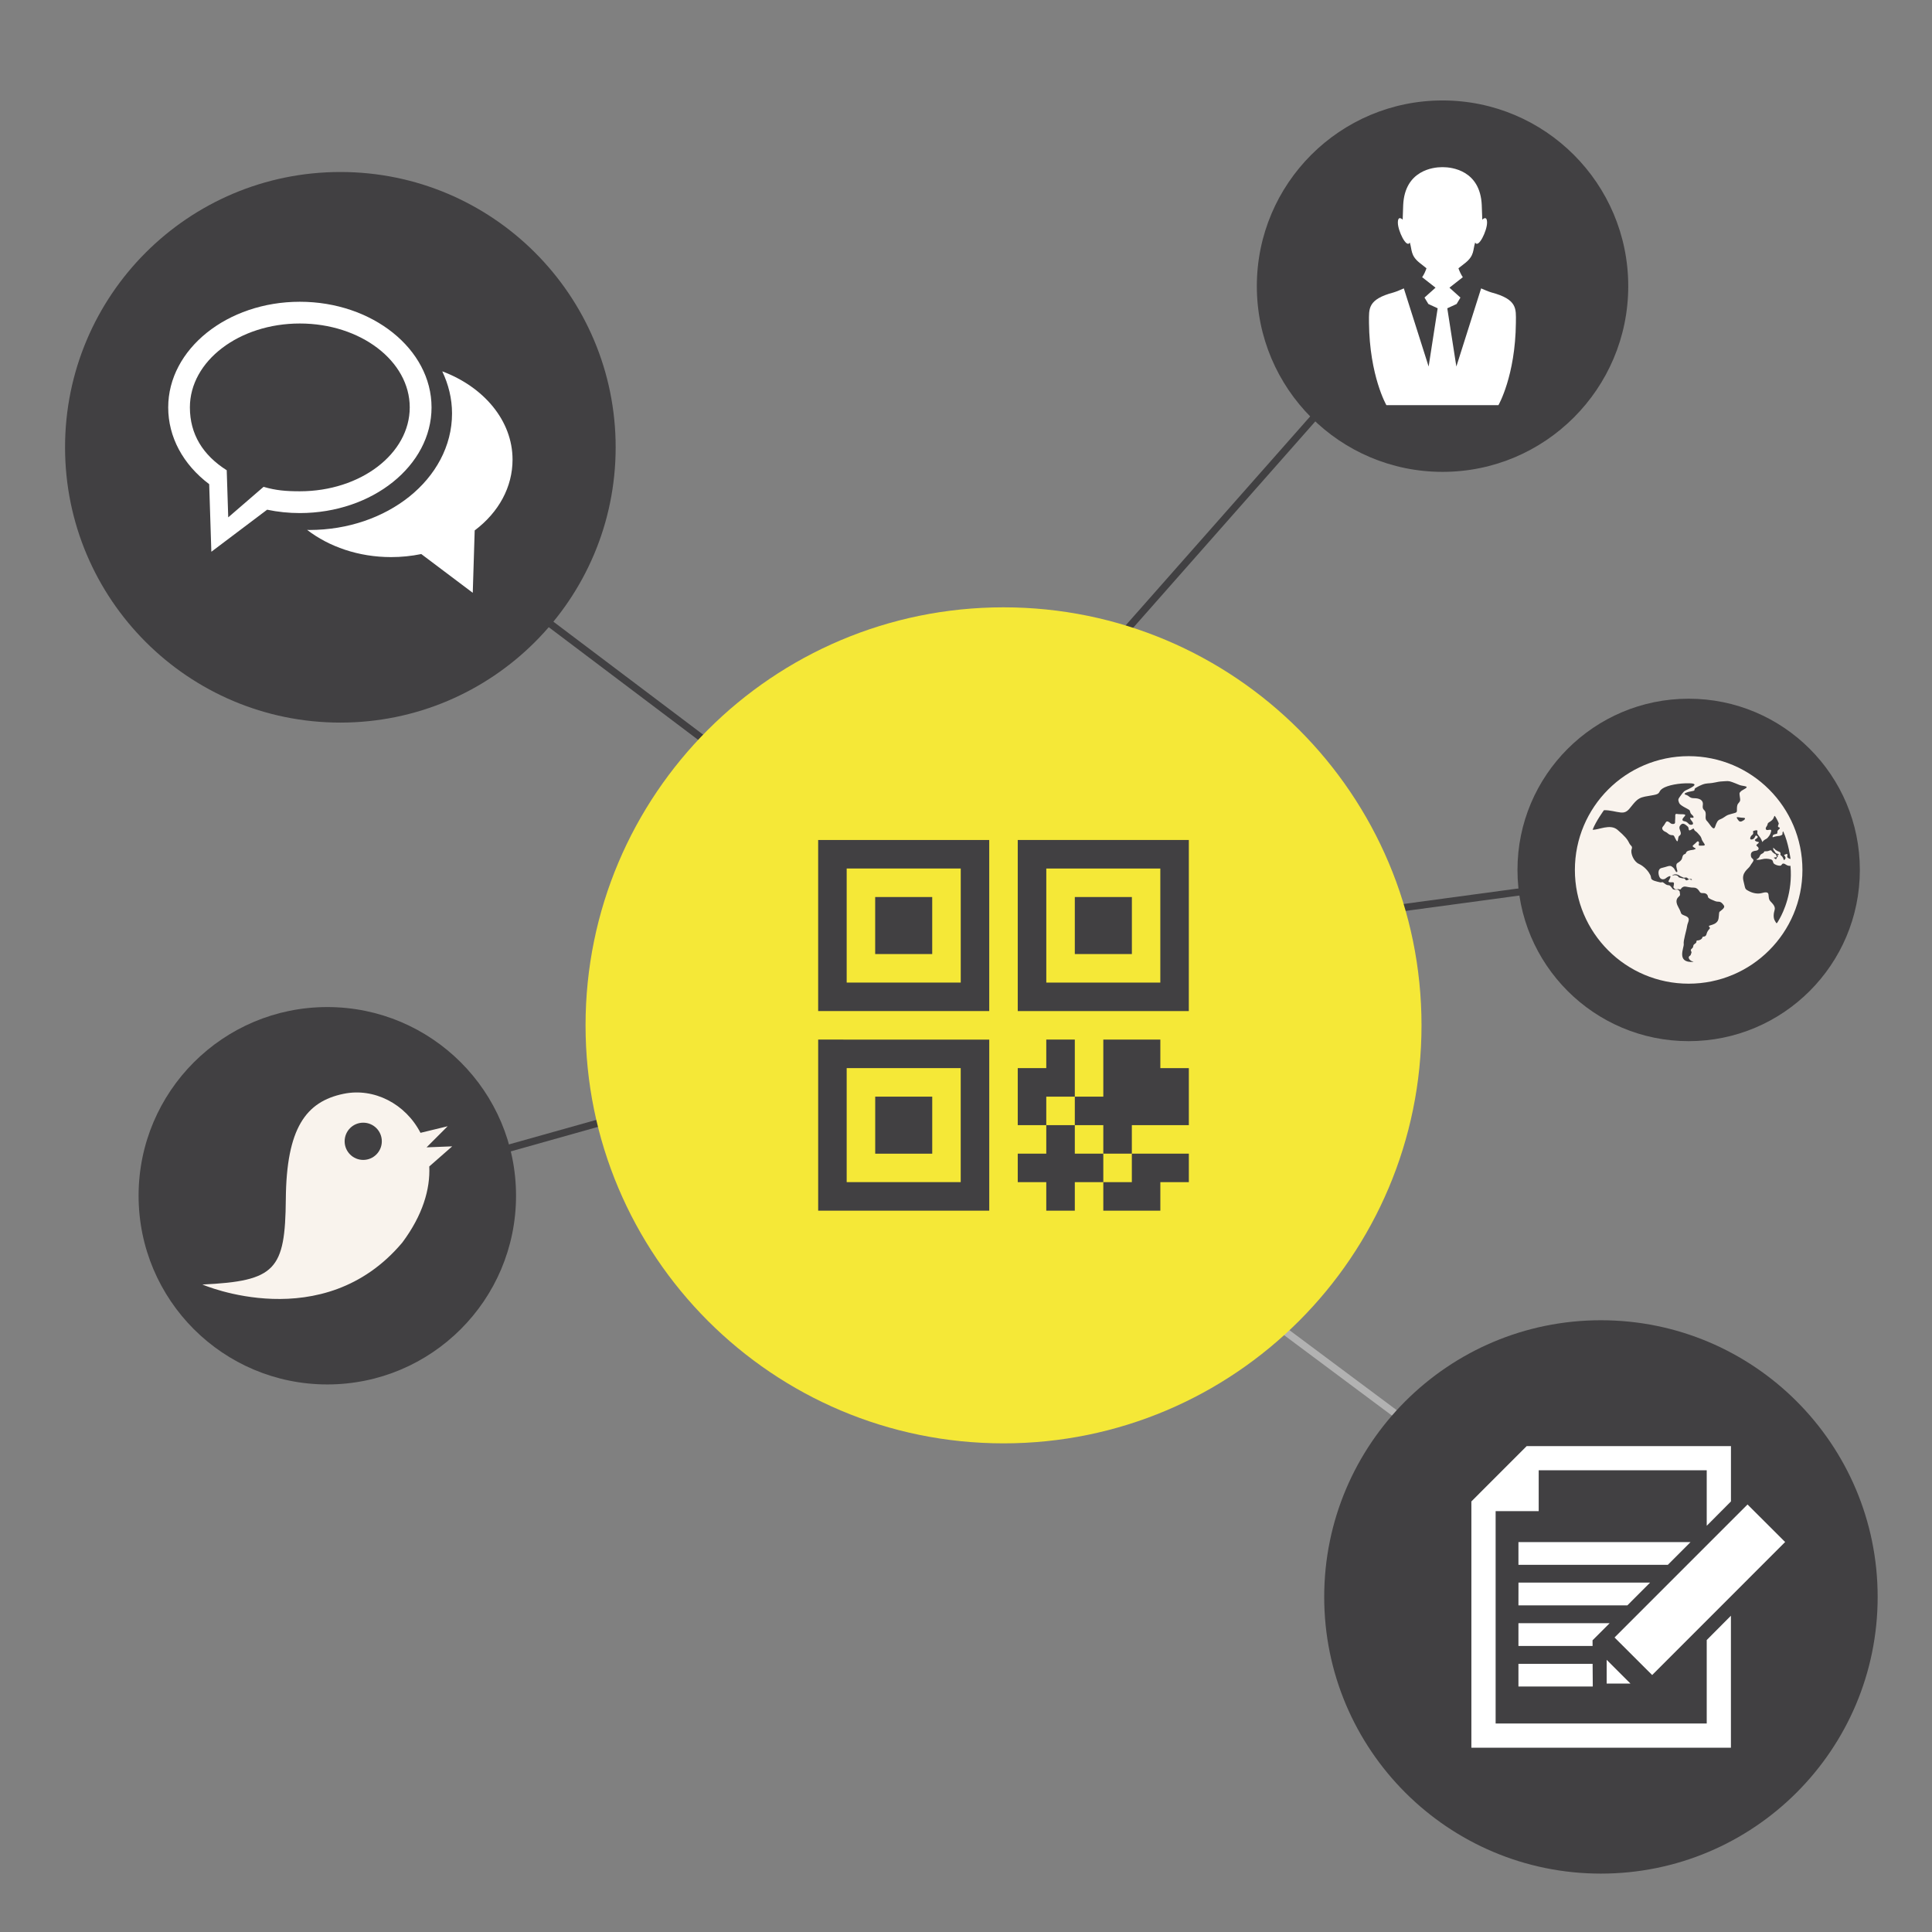
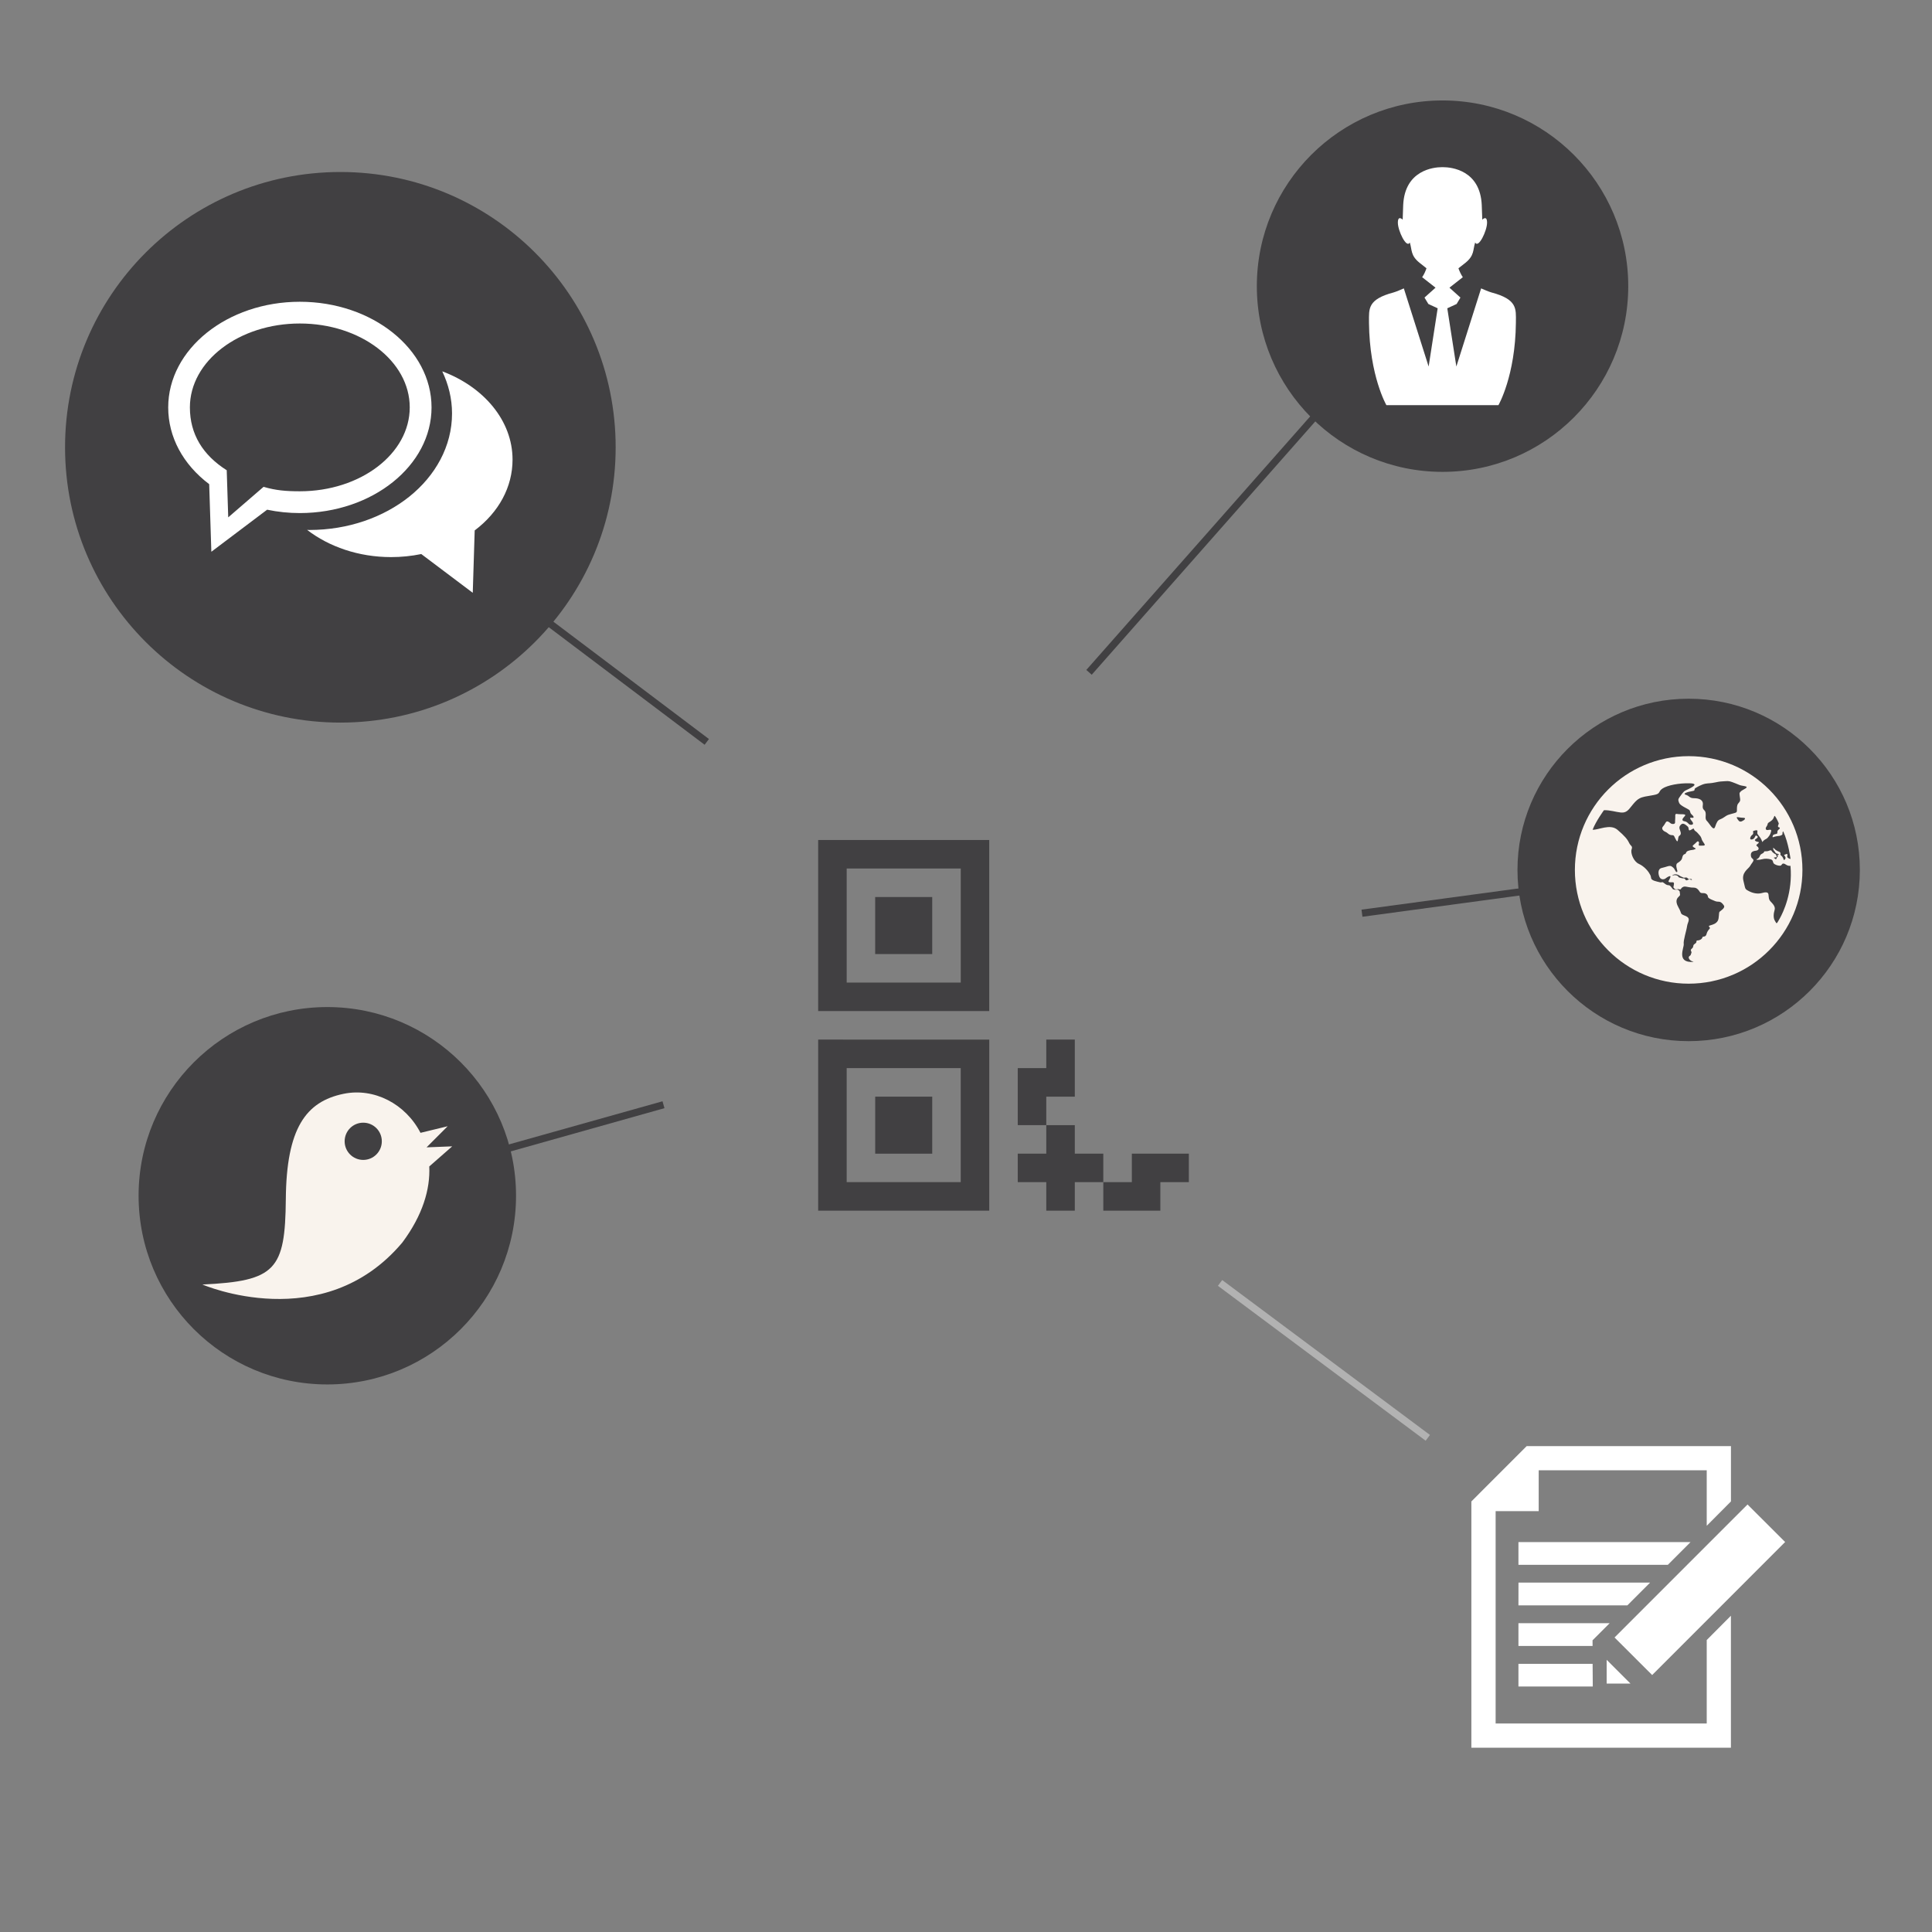
<svg xmlns="http://www.w3.org/2000/svg" version="1.1" id="Слой_1" x="0px" y="0px" width="140px" height="140px" viewBox="0 0 140 140" enable-background="new 0 0 140 140" xml:space="preserve">
  <rect x="0" y="0" width="140" height="140" fill="#808080" stroke="none" />
  <path fill="#414042" d="M37.394,86.645c0,7.56-6.125,13.677-13.677,13.677c-7.551,0-13.674-6.117-13.674-13.677  c0-7.553,6.123-13.67,13.674-13.67C31.268,72.975,37.394,79.092,37.394,86.645z" />
  <path fill="#F9F3ED" d="M30.911,83.141l1.528-1.529l-1.968,0.477c-1.086-2.101-3.364-3.287-5.58-2.826  c-2.724,0.563-4.135,2.491-4.179,7.63c-0.045,5.136-0.737,5.938-6.045,6.188c0,0,8.741,3.79,14.488-3.044  c1.478-1.98,2.029-3.874,1.952-5.512l1.662-1.456L30.911,83.141z M26.321,84.052c-0.744,0-1.347-0.604-1.347-1.348  c0-0.749,0.603-1.35,1.347-1.35c0.745,0,1.347,0.601,1.347,1.35C27.668,83.447,27.065,84.052,26.321,84.052z" />
  <polygon fill="#414042" points="48.149,80.302 33.638,84.383 33.501,83.877 48.008,79.803 " />
  <rect x="37.693" y="48.989" transform="matrix(0.798 0.602 -0.602 0.798 38.762 -17.302)" fill="#414042" width="15.067" height="0.521" />
  <rect x="98.639" y="64.869" transform="matrix(0.991 -0.134 0.134 0.991 -7.785 14.85)" fill="#414042" width="15.065" height="0.519" />
  <rect x="86.55" y="98.262" transform="matrix(0.802 0.598 -0.598 0.802 77.914 -37.806)" fill="#B2B2B2" width="18.769" height="0.521" />
  <polygon fill="#414042" points="95.943,29.821 79.111,48.893 78.719,48.546 95.554,29.48 " />
-   <path fill="#F5E837" d="M103.008,74.297c0,16.732-13.563,30.294-30.288,30.294c-16.733,0-30.289-13.562-30.289-30.294  c0-16.729,13.556-30.288,30.289-30.288C89.445,44.009,103.008,57.569,103.008,74.297z" />
  <circle fill="#414042" cx="104.532" cy="20.736" r="13.457" />
  <path fill="#414042" d="M44.613,32.415c0,11.012-8.931,19.947-19.95,19.947c-11.018,0-19.949-8.936-19.949-19.947  c0-11.022,8.93-19.951,19.949-19.951C35.682,12.462,44.613,21.39,44.613,32.415z" />
  <path fill="#414042" d="M134.772,63.035c0,6.854-5.554,12.411-12.406,12.411c-6.847,0-12.404-5.556-12.404-12.411  c0-6.852,5.558-12.404,12.404-12.404C129.219,50.631,134.772,56.183,134.772,63.035z" />
-   <path fill="#414042" d="M136.062,115.719c0,11.073-8.977,20.05-20.057,20.05c-11.069,0-20.048-8.977-20.048-20.05  c0-11.069,8.979-20.049,20.048-20.049C127.085,95.67,136.062,104.646,136.062,115.719z" />
  <path fill="#FFFFFF" d="M108.073,21.191c-0.172-0.044-0.599-0.228-0.745-0.293l-1.795,5.662l-0.657-4.22l0.676-0.312l0.277-0.465  l-0.797-0.717l0.969-0.759c-0.152-0.225-0.248-0.458-0.317-0.646c0.147-0.111,0.312-0.241,0.504-0.395  c0.665-0.538,0.535-0.937,0.708-1.474c0.238,0.458,0.862-0.856,0.862-1.434c0-0.579-0.347-0.22-0.347-0.22s-0.016-0.458-0.038-1.055  c-0.109-2.531-2.197-2.749-2.8-2.749c-0.01,0-0.02,0.001-0.026,0.001c-0.005,0-0.015,0-0.018-0.001l0,0c-0.002,0-0.002,0-0.002,0  c-0.002,0-0.002,0-0.002,0l0,0c-0.007,0.001-0.011,0.001-0.016,0.001c-0.012,0-0.016-0.001-0.027-0.001  c-0.603,0-2.688,0.219-2.802,2.749c-0.017,0.596-0.037,1.055-0.037,1.055s-0.349-0.359-0.349,0.22c0,0.578,0.626,1.892,0.864,1.434  c0.173,0.538,0.041,0.937,0.711,1.474c0.189,0.156,0.351,0.284,0.499,0.395c-0.067,0.188-0.159,0.421-0.314,0.646l0.969,0.759  l-0.8,0.717l0.281,0.465l0.674,0.312l-0.655,4.22l-1.797-5.662c-0.146,0.065-0.575,0.249-0.741,0.293  c-1.895,0.502-1.784,1.185-1.784,2.127c0,0.019,0,0.053,0,0.071c0.039,3.857,1.262,5.971,1.262,5.971h4.058h0.005h4.055  c0,0,1.227-2.115,1.265-5.971c0-0.018,0-0.052,0-0.071C109.854,22.376,109.962,21.693,108.073,21.191z" />
  <path fill="#FFFFFF" d="M125.432,110.22l-8.436,8.438l2.726,2.721l9.636-9.639l-2.725-2.719L125.432,110.22L125.432,110.22z   M116.425,120.277v1.719h1.722L116.425,120.277z M110.032,117.624v1.649h5.373l-0.004-0.41l1.239-1.239H110.032z M122.503,111.745  h-12.471v1.646h10.828L122.503,111.745z M110.032,116.329h7.895l1.645-1.647h-9.537L110.032,116.329L110.032,116.329z   M123.676,124.892h-15.297v-15.391h3.121v-2.958h12.176v4.021l1.756-1.765v-4.01h-14.801l-4.01,4.011v17.846h18.808v-9.565  l-1.753,1.762V124.892L123.676,124.892z M110.032,122.212h5.387l-0.012-1.644h-5.375V122.212z" />
  <path fill="#FFFFFF" d="M31.271,29.521c0-4.219-4.284-7.654-9.544-7.654c-5.26,0-9.538,3.434-9.538,7.654  c0,2.145,1.068,4.128,2.97,5.564l0.156,4.898l4.042-3.048c0.774,0.162,1.569,0.244,2.369,0.244  C26.986,37.177,31.271,33.743,31.271,29.521z M21.726,35.6c-1.007,0-1.745-0.063-2.627-0.322l-2.561,2.212l-0.109-3.414  c-1.728-1.094-2.669-2.613-2.669-4.556c0-3.358,3.567-6.078,7.966-6.078c4.4,0,7.965,2.72,7.965,6.078  C29.691,32.881,26.126,35.6,21.726,35.6z M32.048,26.909c0.448,0.942,0.708,1.969,0.708,3.05c0.002,2.386-1.217,4.523-3.091,6.025  c-1.883,1.507-4.434,2.417-7.24,2.42c-0.051,0-0.112-0.004-0.171-0.007c1.584,1.217,3.724,1.972,6.087,1.972  c0.736,0,1.468-0.073,2.186-0.221l3.731,2.809l0.14-4.52c1.756-1.323,2.743-3.155,2.743-5.133  C37.14,30.475,35.052,28.035,32.048,26.909z" />
  <path fill="#F9F3ED" d="M122.366,54.794c-4.551,0-8.244,3.691-8.244,8.244s3.693,8.243,8.244,8.243c4.556,0,8.245-3.689,8.245-8.243  S126.922,54.794,122.366,54.794z M124.607,66.068c-0.072,0.068-0.017,0.462-0.133,0.662c-0.121,0.198-0.326,0.264-0.549,0.328  c-0.223,0.063,0.027,0.124-0.021,0.214c-0.053,0.089-0.173,0.152-0.243,0.417c-0.07,0.263-0.273,0.123-0.298,0.235  c-0.02,0.114-0.173,0.215-0.335,0.223c-0.165,0.004-0.041,0.096-0.147,0.193c-0.102,0.096-0.171,0.092-0.183,0.223  c-0.012,0.134-0.076,0.136-0.155,0.234c-0.074,0.096,0.081,0.152,0.011,0.286c-0.07,0.135,0.012,0.098-0.126,0.198  c-0.144,0.101,0.019,0.293,0.111,0.341c0.09,0.048,0.249,0.097,0.159,0.083c-1.257,0.08-0.651-1.041-0.688-1.296  c-0.042-0.254,0.202-0.983,0.241-1.292c0.038-0.305,0.32-0.569-0.121-0.746c-0.447-0.179-0.211-0.115-0.504-0.622  c-0.291-0.509-0.06-0.692,0.043-0.794s0.075-0.086,0.058-0.269c-0.016-0.184-0.053-0.108-0.101-0.18  c-0.044-0.074-0.16-0.014-0.291-0.036c-0.139-0.022-0.104-0.031-0.255-0.22c-0.152-0.189-0.194-0.017-0.444-0.218  c-0.25-0.199-0.162-0.047-0.358-0.099c-0.199-0.053-0.615-0.115-0.631-0.305c-0.019-0.193-0.11-0.305-0.11-0.305  c-0.106-0.207-0.402-0.552-0.783-0.725c-0.378-0.172-0.612-0.775-0.522-1.044c0.095-0.267-0.062-0.218-0.185-0.482  c-0.124-0.262-0.307-0.484-0.839-0.941c-0.536-0.459-1.386,0.028-1.801-0.005c0.232-0.608,0.821-1.415,0.821-1.415  c0.465-0.011,0.841,0.13,1.233,0.169c0.394,0.038,0.556-0.205,0.75-0.444c0.193-0.235,0.341-0.435,0.579-0.57  c0.235-0.133,0.484-0.154,1.034-0.252c0.556-0.098,0.296-0.242,0.653-0.476c0.357-0.233,1.188-0.402,1.993-0.375  c0.808,0.027-0.146,0.426-0.329,0.518c-0.183,0.091-0.286,0.296-0.422,0.468c-0.133,0.173-0.116,0.244-0.041,0.437  c0.074,0.194,0.605,0.409,0.719,0.499c0.119,0.089,0.024,0.195,0.199,0.348c0.173,0.149,0.173,0.263-0.014,0.225  c-0.186-0.036-0.095,0.113,0.007,0.232c0.104,0.118,0.164,0.27-0.042,0.28c-0.208,0.01-0.212-0.21-0.464-0.252  c-0.255-0.043-0.188-0.18,0-0.378c0.181-0.199-0.338-0.108-0.549-0.157c-0.209-0.049-0.114,0.184-0.143,0.367  c-0.034,0.183,0.059,0.344-0.136,0.36c-0.203,0.015-0.226-0.118-0.391-0.177c-0.159-0.06-0.173,0.155-0.351,0.349  c-0.179,0.193,0.06,0.359,0.193,0.41c0.134,0.05,0.231,0.228,0.439,0.227c0.203,0,0.152,0.084,0.319,0.363  c0.164,0.28,0.101-0.233,0.214-0.306c0.115-0.075,0.157-0.163,0.081-0.363c-0.074-0.202-0.111-0.3,0.053-0.461  c0.163-0.161,0.353,0.032,0.479,0.135c0.127,0.103,0.024,0.333,0.18,0.278c0.153-0.056,0.259-0.198,0.289-0.069  c0.028,0.13,0.162,0.14,0.271,0.281c0.116,0.14,0.223,0.227,0.264,0.381c0.036,0.158,0.122,0.243,0.219,0.402  c0.095,0.16-0.166,0.109-0.337,0.119c-0.174,0.012,0.007-0.188-0.088-0.286c-0.089-0.097-0.162,0.076-0.375,0.239  c-0.217,0.164,0.289,0.219,0.128,0.299c-0.164,0.081-0.257,0.039-0.486,0.116c-0.233,0.074-0.135,0.209-0.27,0.245  c-0.136,0.036-0.166,0.169-0.2,0.309c-0.04,0.14-0.171,0.243-0.331,0.339c-0.159,0.097-0.048,0.414-0.014,0.541  c0.032,0.126-0.059,0.169-0.141,0.014c-0.086-0.16-0.1-0.194-0.257-0.305c-0.155-0.114-0.388,0.037-0.715,0.103  c-0.324,0.062-0.271,0.467-0.17,0.668c0.098,0.2,0.332,0.182,0.444,0.088c0.112-0.09,0.226-0.155,0.314-0.163  c0.089-0.007-0.029,0.218-0.097,0.34c-0.065,0.122,0.135,0.114,0.29,0.106c0.154-0.01,0.075,0.224,0.057,0.321  c-0.018,0.096,0.066,0.135,0.133,0.185c0.072,0.047,0.191-0.045,0.298,0.005c0.114,0.047,0.1-0.075,0.229-0.152  c0.131-0.078,0.183-0.049,0.418-0.01c0.236,0.038,0.207,0.038,0.377,0.038c0.173,0,0.272,0.07,0.375,0.198  c0.104,0.13,0.075,0.207,0.327,0.201c0.257-0.003,0.337,0.168,0.344,0.271c0.008,0.104,0.241,0.192,0.352,0.239  c0.111,0.047,0.235,0.117,0.402,0.112c0.168-0.003,0.292,0.105,0.402,0.283C125.034,65.792,124.68,65.997,124.607,66.068z   M122.537,63.757c-0.085-0.03-0.099-0.073-0.167-0.029c-0.075,0.041-0.182,0.114-0.239,0.012c-0.058-0.101-0.111-0.09-0.178-0.09  c-0.075,0-0.187-0.052-0.252-0.059c-0.067-0.006-0.067-0.059-0.124-0.114c-0.058-0.053-0.22-0.078-0.302-0.05  c-0.084,0.028-0.139,0.048-0.056-0.015c0.079-0.065,0.234-0.079,0.361-0.025c0.125,0.052,0.164,0.101,0.257,0.138  c0.095,0.037,0.131,0.058,0.173,0.075c0.037,0.016,0.195-0.054,0.265,0.024c0.07,0.078,0.101,0.075,0.141,0.077  c0.036,0.001,0.117-0.021,0.156,0.001C122.607,63.727,122.625,63.79,122.537,63.757z M125.097,59.113  c-0.177,0.114-0.262,0.187-0.448,0.259s-0.251,0.207-0.369,0.55c-0.118,0.344-0.411-0.265-0.586-0.427  c-0.174-0.163-0.053-0.392-0.104-0.62c-0.051-0.23-0.251-0.159-0.198-0.536c0.056-0.379-0.271-0.498-0.627-0.498  c-0.365,0-0.325-0.166-0.603-0.248c-0.272-0.082,0.129-0.213,0.455-0.264c0.325-0.05,0.045-0.142,0.31-0.263  c0,0,0.355-0.218,0.648-0.275c0.228-0.044,0.347-0.014,0.729-0.096c0.377-0.083,0.406-0.061,0.704-0.087  c0.298-0.025,0.353,0.003,0.75,0.156c0.399,0.154,0.231,0.126,0.652,0.199c0.418,0.071-0.101,0.237-0.253,0.373  c-0.152,0.139-0.1,0.18-0.089,0.349c0.014,0.167,0.073,0.291-0.014,0.418c-0.086,0.131-0.157,0.13-0.183,0.365  c-0.025,0.236,0.032,0.34-0.067,0.404C125.7,58.939,125.276,58.998,125.097,59.113z M125.871,59.297  c-0.095-0.159,0.13-0.042,0.452-0.038c0.264,0.004,0.072,0.185-0.106,0.256C126.044,59.588,125.968,59.457,125.871,59.297z   M128.62,66.73c-0.137-0.212-0.101-0.541-0.025-0.789c0.078-0.249-0.148-0.463-0.294-0.619c-0.146-0.159-0.122-0.289-0.15-0.503  c-0.025-0.214-0.259-0.167-0.506-0.1c-0.243,0.064-0.589,0.028-0.912-0.144c-0.323-0.173-0.238-0.13-0.397-0.744  c-0.154-0.616,0.368-0.87,0.483-1.079c0.112-0.208,0.274-0.336,0.237-0.446c-0.034-0.107-0.166-0.094-0.18-0.313  c-0.02-0.219,0.102-0.317,0.342-0.344c0.244-0.024,0.282-0.19,0.124-0.313c-0.155-0.122-0.008-0.127,0.087-0.246  c0.094-0.117-0.095-0.054-0.211-0.144c-0.121-0.091-0.019-0.112,0.102-0.212c0.123-0.1-0.005-0.179-0.074-0.188  c-0.063-0.01-0.074,0.232-0.268,0.279c-0.185,0.047-0.176-0.091-0.106-0.215c0.069-0.123,0.159-0.105,0.173-0.228  c0.015-0.122-0.099-0.156,0.139-0.206c0.243-0.05,0.148,0.07,0.156,0.195c0.008,0.124,0.189,0.241,0.3,0.481  c0.112,0.239,0.018,0.192,0.147,0.069c0.129-0.122,0.23-0.114,0.316-0.226c0.083-0.111,0.175-0.182,0.237-0.443  c0.065-0.262-0.279-0.013-0.364-0.142c-0.087-0.129,0.085-0.229,0.11-0.381c0.028-0.151,0.123-0.114,0.319-0.296  c0.189-0.181,0.138-0.381,0.222-0.286c0.083,0.103,0.282,0.503,0.272,0.54c-0.003,0.034-0.047,0.078-0.058,0.181  c-0.003,0.104,0.077,0.058,0.113,0.103c0.027,0.045,0.027,0.063-0.01,0.093c-0.041,0.029-0.085,0.077-0.121,0.121  c-0.038,0.042-0.014,0.118-0.036,0.19c-0.021,0.07-0.071,0.041-0.183,0.081c-0.113,0.036-0.131,0.047-0.154,0.158  c-0.019,0.111,0.078,0.025,0.179,0.008c0.103-0.017,0.092-0.027,0.223-0.039c0.13-0.009,0.192-0.032,0.277-0.085  c0.085-0.057-0.013-0.172,0.091-0.253c0.389,0.841,0.529,1.999,0.529,1.999s-0.103-0.011-0.196-0.09  c-0.095-0.077-0.013-0.12-0.026-0.223c-0.021-0.103-0.141-0.016-0.218,0.011c-0.078,0.026,0.038,0.076,0.067,0.167  c0.027,0.093,0.012,0.103-0.054,0.185c-0.067,0.081-0.062-0.027-0.117-0.123c-0.053-0.097-0.041-0.092-0.144-0.181  c-0.105-0.089-0.013-0.056-0.04-0.169c-0.028-0.113-0.13-0.096-0.257-0.174c-0.123-0.077-0.123-0.073-0.215-0.175  c-0.102-0.103-0.038,0.07-0.038,0.102c0,0.03,0.059,0.06,0.123,0.18c0.067,0.124,0.138,0.089,0.232,0.136  c0.095,0.045,0.026,0.063,0.026,0.063s-0.058-0.035-0.076,0.008c-0.023,0.044,0.021,0.044,0.021,0.065  c0.005,0.022-0.024,0.064-0.063,0.098c-0.034,0.033-0.021,0.063-0.059,0.123c-0.036,0.06-0.063-0.018-0.133-0.054  c-0.072-0.038-0.025-0.059,0.017-0.059c0.041,0,0.104-0.018,0.141-0.028c0.031-0.012-0.007-0.059-0.03-0.143  c-0.022-0.085-0.033-0.034-0.122-0.102c-0.086-0.068-0.126-0.075-0.207-0.197c-0.077-0.123-0.174,0.029-0.394,0.023  c-0.225-0.005-0.103,0.034-0.2,0.111c-0.095,0.077-0.184,0.087-0.229,0.165c-0.046,0.077-0.07,0.219-0.235,0.286  c-0.16,0.067,0.136,0.082,0.353,0.018c0.218-0.065,0.457-0.043,0.636,0.006c0.18,0.051,0.146,0.172,0.203,0.272  c0.057,0.102,0.309,0.193,0.467,0.189c0.159-0.007,0.108-0.16,0.256-0.155c0.148,0.003,0.233,0.189,0.508,0.165  c0.172,1.926-0.522,3.356-0.781,3.821C128.705,67.024,128.756,66.938,128.62,66.73z" />
  <g>
    <path fill="#414042" d="M71.685,75.334l-12.397-0.001V87.73h12.397V75.334z M69.617,77.401v8.262h-8.263v-8.262H69.617z" />
    <g>
      <polygon fill="#414042" points="77.885,83.598 77.885,81.532 75.817,81.532 75.817,83.598 73.75,83.598 73.75,85.663     75.817,85.663 75.817,85.663 75.817,85.663 75.817,87.73 77.885,87.73 77.885,85.663 77.885,85.663 77.885,85.663 79.95,85.663     79.95,83.598   " />
-       <polygon fill="#414042" points="84.083,77.401 84.083,75.333 79.95,75.333 79.95,79.467 79.95,79.467 79.95,79.467 77.885,79.467     77.885,81.532 79.95,81.532 79.95,83.598 82.018,83.598 82.018,81.532 86.148,81.532 86.148,77.401   " />
      <polygon fill="#414042" points="82.018,83.598 82.018,85.663 79.95,85.663 79.95,87.73 84.083,87.73 84.083,85.663 86.148,85.663     86.148,83.598   " />
      <polygon fill="#414042" points="77.885,75.333 75.817,75.333 75.817,77.398 73.75,77.401 73.75,81.532 75.817,81.532     75.817,79.467 77.885,79.467   " />
    </g>
    <rect x="63.421" y="79.467" fill="#414042" width="4.132" height="4.133" />
    <rect x="63.419" y="65.002" fill="#414042" width="4.133" height="4.132" />
    <path fill="#414042" d="M71.685,60.869H59.287v12.396h12.397V60.869z M69.617,71.201h-8.263v-8.266h8.265v8.266H69.617z" />
-     <rect x="77.885" y="65.002" fill="#414042" width="4.135" height="4.132" />
-     <path fill="#414042" d="M86.148,60.869H73.75v12.396h12.396L86.148,60.869L86.148,60.869z M84.083,71.201h-8.264v-8.266h8.262   v8.266H84.083z" />
  </g>
</svg>